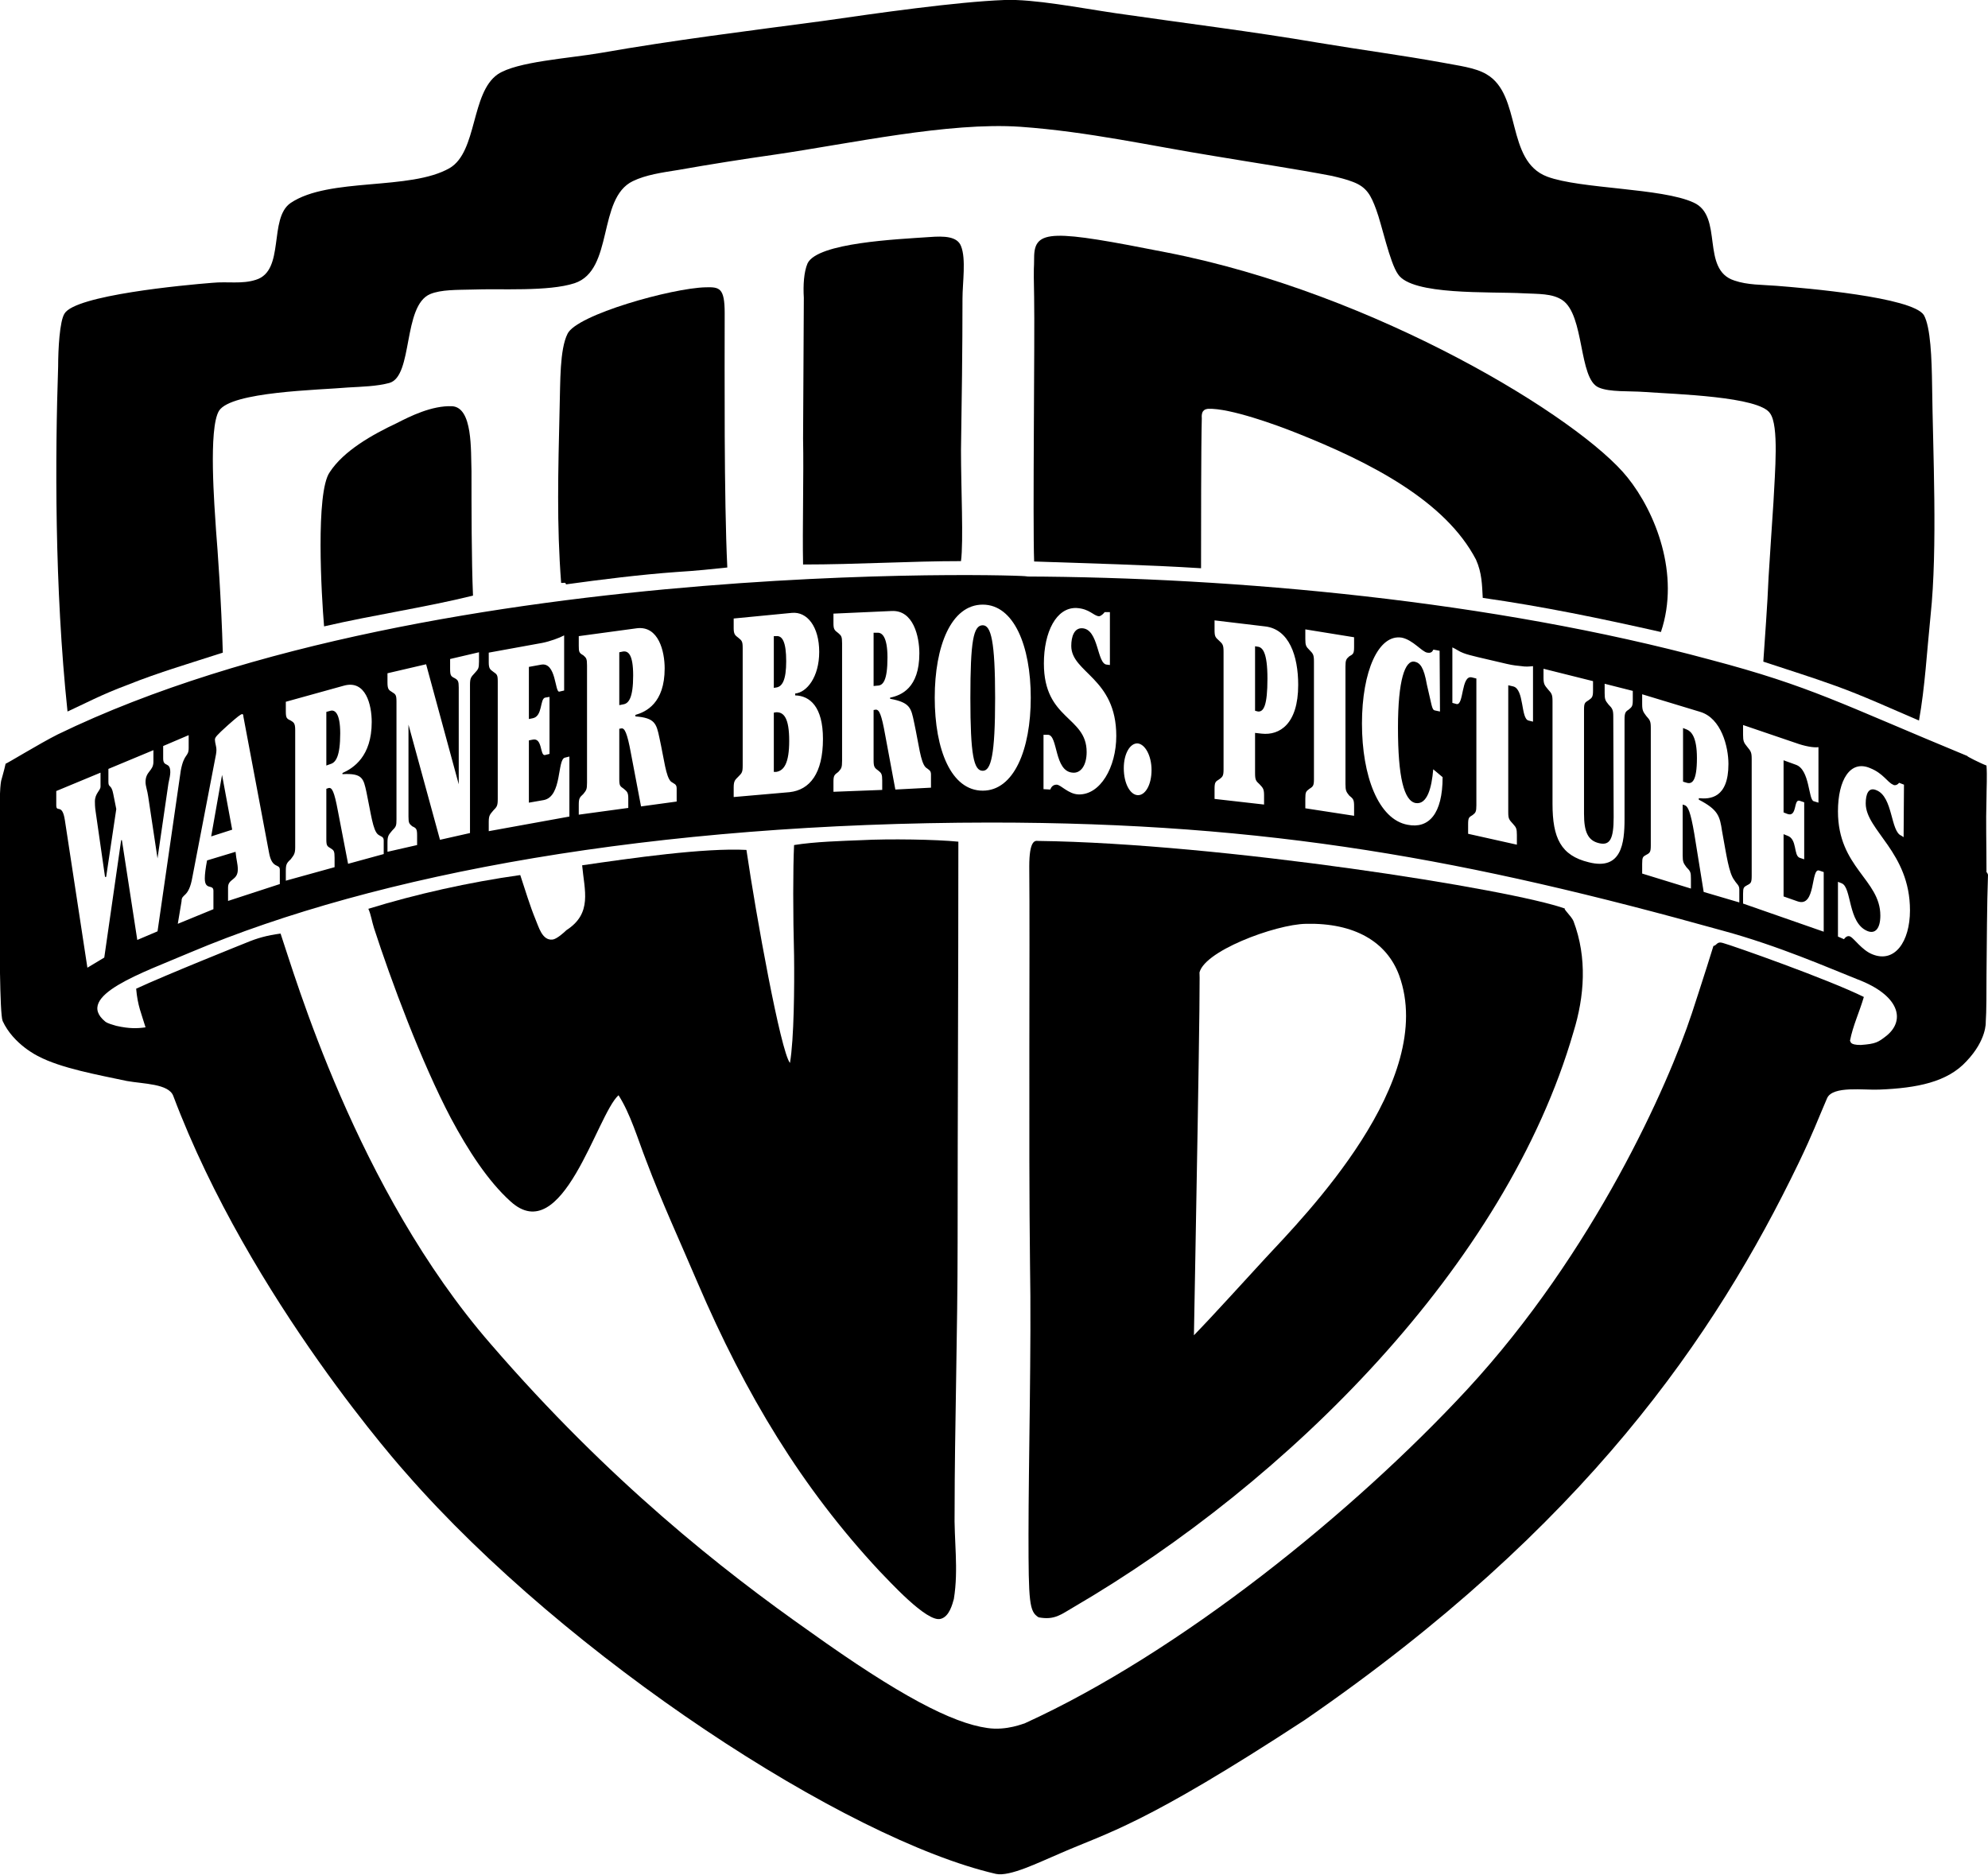
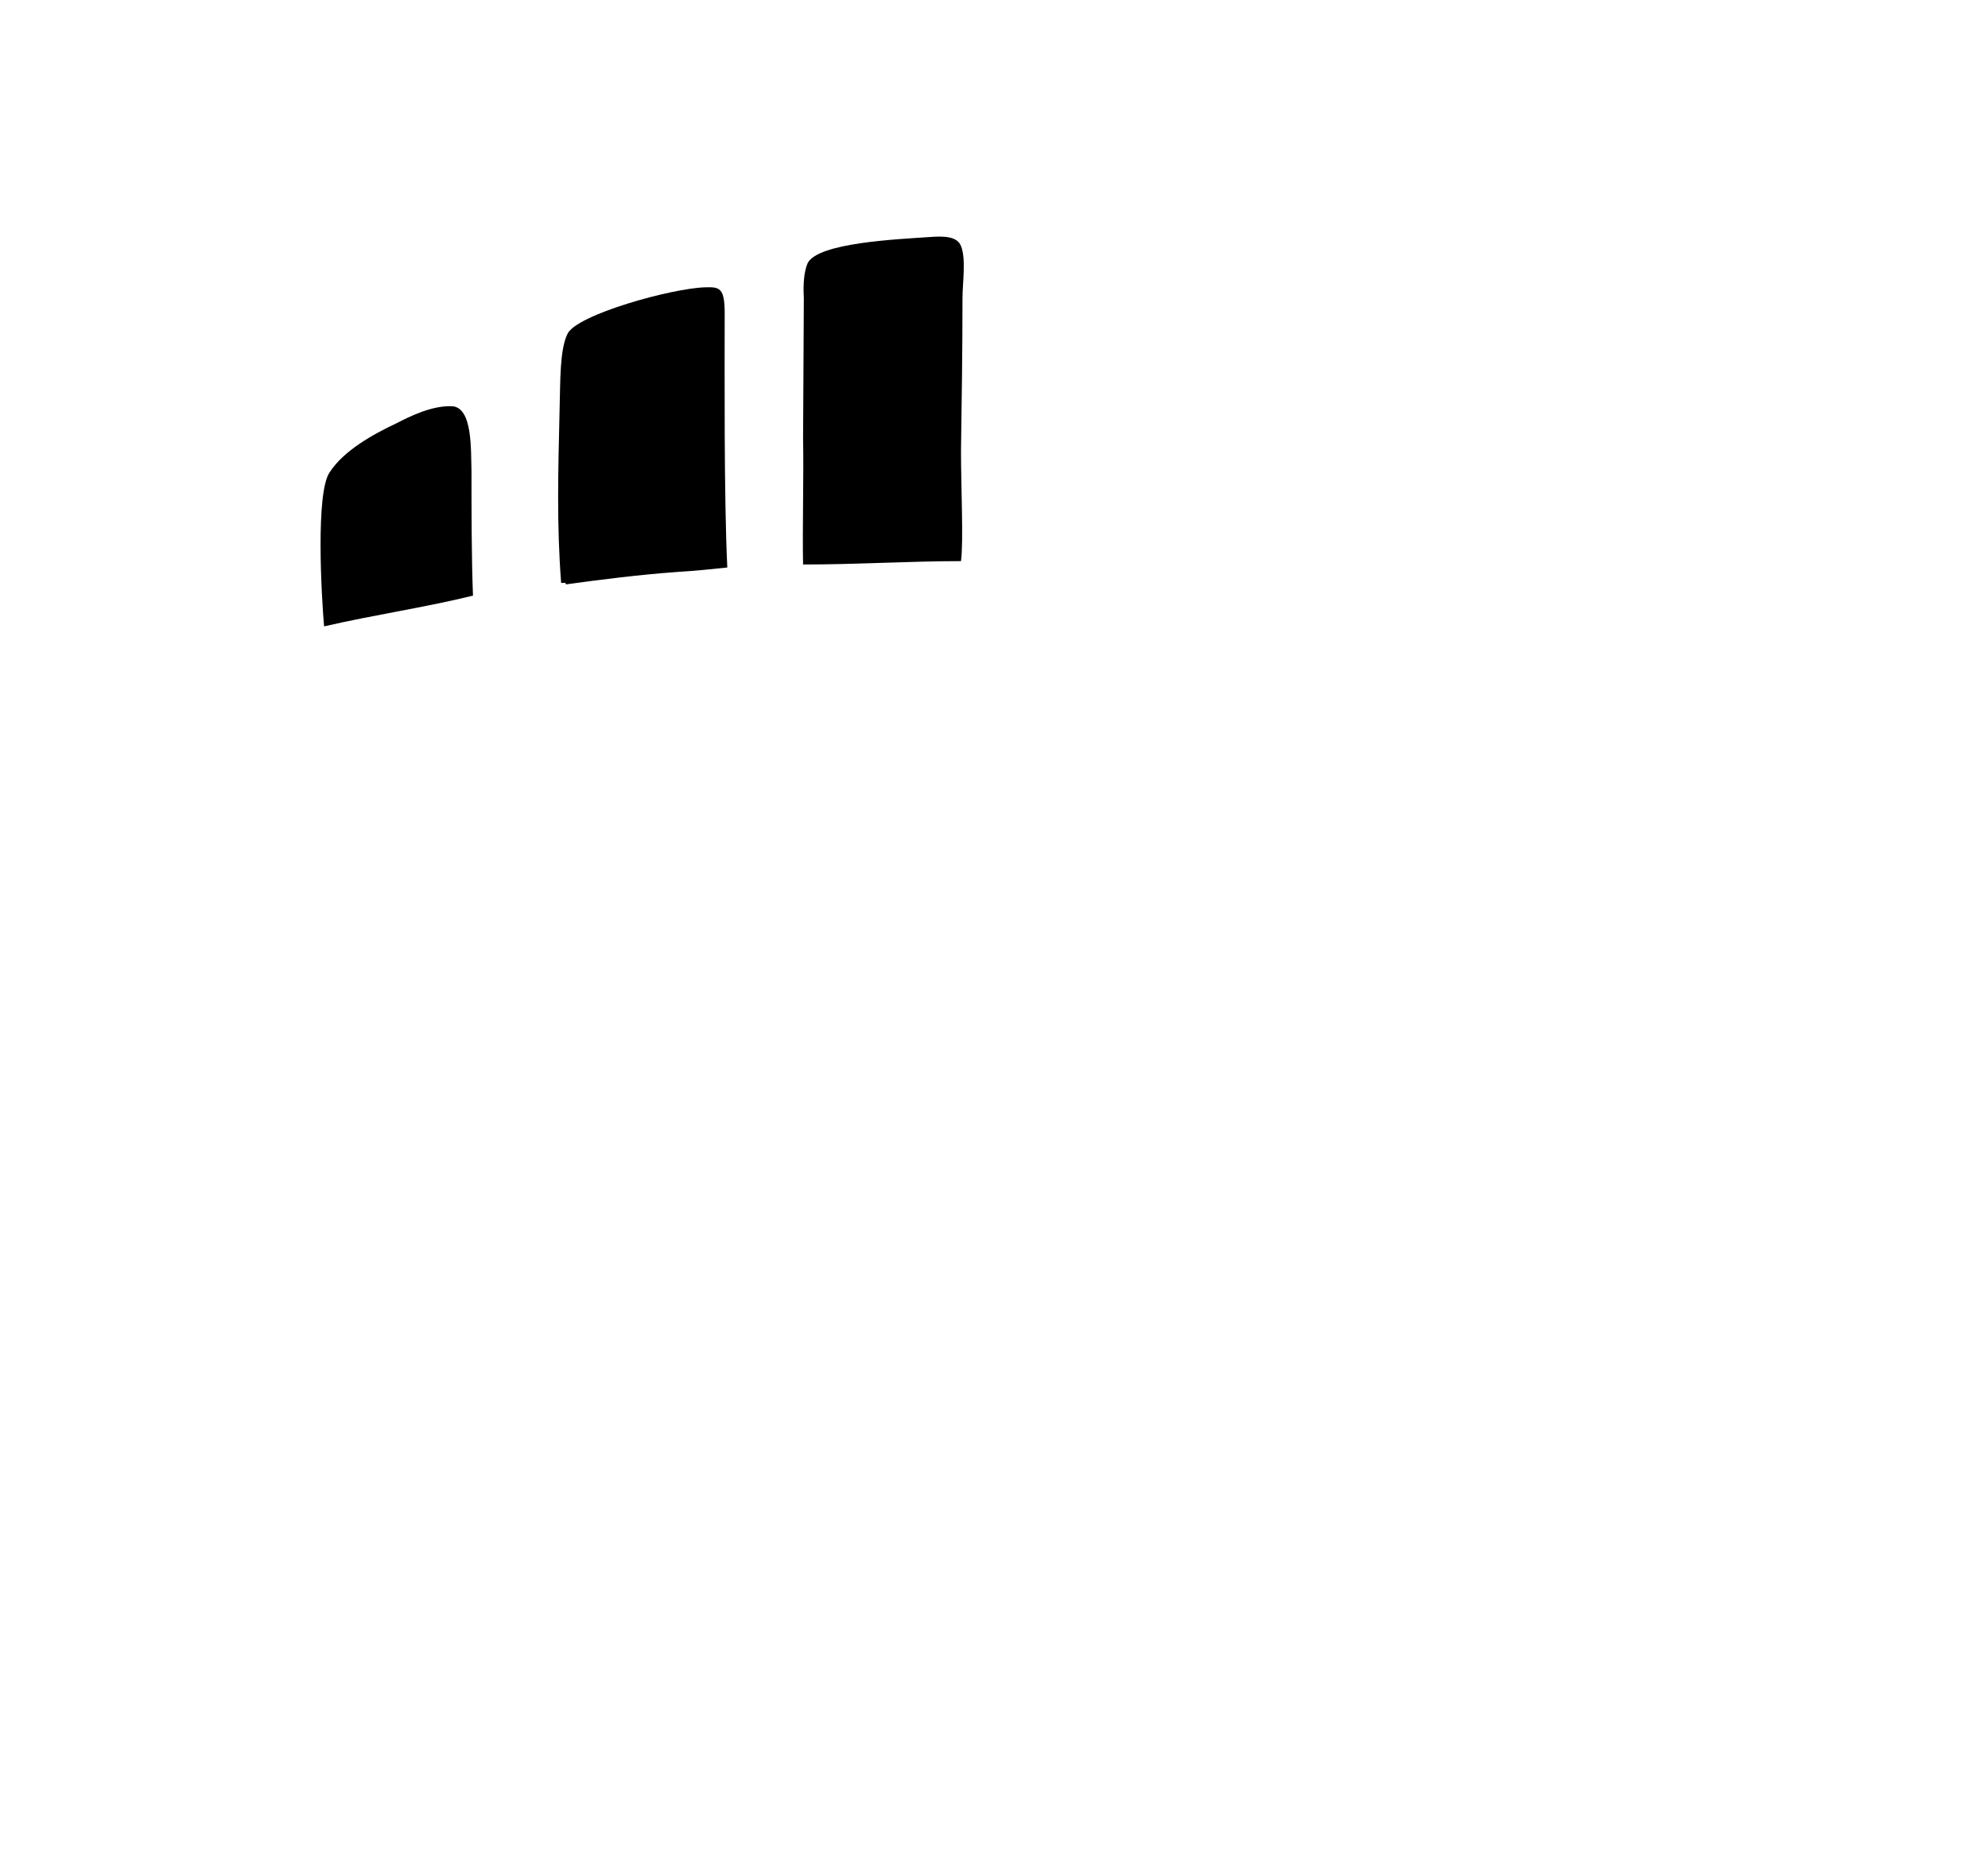
<svg xmlns="http://www.w3.org/2000/svg" version="1.1" id="Layer_1" x="0px" y="0px" width="530px" height="500px" viewBox="0 0 530 500" style="enable-background:new 0 0 530 500;" xml:space="preserve">
-   <path d="M530,233.2c0,0-0.4-1.1-0.4-0.4c0-8.5-0.2-13,0-20.1c0-2.5,0.2-5.8,0-8.6c-1.4-0.5-5.8-2.7-5-2.5  c-33.9-14-41.7-18.6-68.6-25.7c-58-15.7-126.5-22-182.9-22.2c13.4,0-155.8-7.3-257.7,42.1c-4.8,2.4-13.9,8-13.9,7.8  c-0.4,1.9-1.2,4.5-1.2,4.6c-0.7,3.9-0.4,16.5-0.4,34.2c0,7.5,0,27.9,0.8,29.8c2.9,6.3,9.5,9.4,9.5,9.4c6,3.2,16.1,5,23.6,6.6  c4.4,0.8,11.2,0.7,12.4,4c20.5,54.4,62,100.5,62,100.5c43,49.3,117.4,97.7,157.3,106.9c3.7,0.8,11.3-3,17.2-5.5  c12.8-5.6,22.1-7.4,65.1-35.5c74.8-51.5,109.5-102.5,131.7-148.5c3.9-8.1,5-11.3,7.6-17.3c1.5-3.4,9.9-2.1,13.9-2.3  c10.1-0.4,18.2-2,23.3-7.6c5.4-5.7,5.1-10.4,5.1-10.4c0.2-2.6,0.2-8.5,0.2-12.5C529.7,251.5,529.7,241.3,530,233.2 M503,276.1  c-2.3,1.8-2.9,2.2-6.9,2.5c-3.1,0-2.6-0.9-2.9-1.1c0.8-4.1,2.5-7.6,3.7-11.7c-9.5-4.7-34.7-13.6-37.6-14.4c-1.6-0.5-1.6,0.7-2.5,0.8  c-1.6,5.3-6.8,21.2-5.8,18.1c-6.2,18.8-25.9,63.4-59.9,100.2c-30.2,32.6-76.5,70.1-118,89c0-0.1-4.7,2-9.9,1.2  c-9.3-1.3-23.4-8.6-47.3-25.7c-23.2-16.3-53.5-40.1-85.1-76.7c-35.8-41.2-52.3-98.6-56-109.4c-3.7,0.5-6.2,1.2-9.3,2.5  c0,0-21.5,8.6-29.2,12.2c0.4,4.6,1.4,6.6,2.5,10.3c-2.1,0.3-4.3,0.4-7.8-0.4c-1-0.3-2.2-0.6-2.9-1.1c-8.5-6.9,10.1-13.1,22.7-18.5  c49.8-21,123.3-34.5,213.2-34.6c74.6,0,127.7,10,195.2,28.8c15.1,4.1,28.4,10,36,13C506.3,265.3,508.1,271.9,503,276.1 M507.5,223.2  l-0.6-0.4c-2.9-1.1-2.2-10.3-6.6-12.1c-2.2-1-2.9,1.1-2.9,3.5c0,7.2,11.8,13,11.8,28.5c0,8.4-4.1,14.2-10.1,11.7  c-2.7-1.1-4.8-4.2-5.8-4.7c-0.8-0.4-1.4,0.3-1.7,0.7l-1.6-0.7v-14.6l1,0.4c2.7,1.1,1.6,10.5,6.8,12.7c2.1,0.9,3.5-0.6,3.5-4.1  c0-9.6-11.3-12.8-11.3-27.8c0-8.4,3.3-13.8,8.6-11.5c3.5,1.4,4.6,3.8,6.1,4.4c0.2,0.2,1,0.3,1.6-0.5l1.3,0.5L507.5,223.2  L507.5,223.2z M467,202.4c0-1.8-0.2-2.1-1.2-3.3c-0.9-1.1-1.1-1.5-1.1-3.2v-2.6l14.1,4.8c2.2,0.8,4.7,1.3,6,1.1v14.8l-1.3-0.4  c-1.4-0.5-1-8.4-4.7-9.7l-3.3-1.2v13.9l1,0.4c2.7,1,1.6-4.1,3.3-3.5l1.2,0.4v15.2l-1.2-0.4c-1.7-0.6-0.6-5-3.3-5.9l-1-0.4v16.6  l3.7,1.3c5,1.8,3.5-9,5.8-8.2l1.2,0.4v15.9l-21.5-7.5v-2.6c0-1.7,0.2-1.8,1.1-2.3c1-0.5,1.2-0.7,1.2-2.5V202.4z M454.2,237.8  l-2.5-15.5c-1-5.9-1.7-7.3-2.5-7.6l-0.6-0.2V228c0,1.8,0.2,2.1,1,3.2c1.1,1.1,1.2,1.4,1.2,3.1v2.6l-13-4v-2.6c0-1.8,0.2-1.9,1.1-2.4  c1-0.5,1.2-0.8,1.2-2.5v-31.3c0-1.8-0.2-2.1-1.2-3.2c-0.8-1.1-1.1-1.4-1.1-3.2v-2.6l15.5,4.7c5.6,1.7,7.5,9.3,7.5,13.9  c0,9.2-5,9.4-7.9,9.1v0.4c5.2,2.7,5.6,4.4,6.2,8.4c1.2,6.5,1.8,11.2,3.3,13.1c0.6,1,1.3,1.3,1.3,2.4v3.5L454.2,237.8z M448.7,208.4  l1,0.3c1.4,0.4,2.7-0.4,2.7-6.6c0-5.6-1.5-7.1-2.7-7.6l-1-0.4V208.4z M430.1,191.1c0-1.8-0.2-2.2-1.3-3.3c-0.8-1-1-1.3-1-3v-2.5  l7.5,1.9v2.5c0,1.7-0.3,1.8-1.1,2.5c-0.8,0.5-1.1,0.8-1.1,2.6v26.6c0,6.4-0.8,13.7-9.5,11.5c-7.5-1.8-9.7-6.5-9.7-15.6V187  c0-1.8-0.2-2.1-1.2-3.2c-0.8-1-1.2-1.3-1.2-3v-2.5l13.2,3.3v2.6c0,1.8-0.4,1.9-1.2,2.5c-1,0.6-1.2,0.8-1.2,2.5V217  c0,4.7,1,7.1,4,7.8c2.9,0.7,3.9-1.1,3.9-6.9L430.1,191.1L430.1,191.1z M391.4,222.3v-2.5c0-1.8,0.2-1.9,1.2-2.5c0.8-0.6,1-0.9,1-2.6  v-33.8l-1.2-0.3c-2.9-0.7-2.1,7.6-4.1,7.1l-1.1-0.3v-14.8c1.1,0.5,1.8,1.1,2.9,1.5c1,0.4,2.3,0.7,3.9,1.1l7.7,1.8  c1.7,0.4,2.9,0.5,3.9,0.6c1.2,0.2,2.1,0.1,3.1,0v14.8l-1.2-0.3c-2.1-0.5-1.1-8.4-4.1-9.1l-1.3-0.3v33.8c0,1.8,0.2,2,1.3,3.2  c0.8,0.9,1,1.2,1,2.9v2.6L391.4,222.3z M383.9,189.7l-1.4-0.3c-0.8-0.2-0.8-1.5-2.1-6.9c-0.8-4.6-1.8-5.8-3.3-6.1  c-2.5-0.4-4.4,4.8-4.4,17.6c0,13.2,1.6,19.5,4.7,20.1c3.1,0.5,4.3-4.1,4.7-9l2.5,2.1c0,9.8-3.7,13.8-9.3,12.7  c-7.8-1.4-12.2-13-12.2-27c0-13.9,4.4-23.9,10.6-22.9c3,0.6,5.4,3.8,6.8,4c1.5,0.3,1.5-0.9,1.7-0.8l1.6,0.3L383.9,189.7L383.9,189.7  z M348,215.5v-2.6c0-1.8,0.2-1.9,1.1-2.6c1-0.6,1.2-0.9,1.2-2.6v-31.3c0-1.8-0.2-2.1-1.2-3.1c-0.9-0.9-1.1-1.2-1.1-2.9v-2.6l13,2.1  v2.6c0,1.7-0.2,1.9-1.3,2.5c-0.8,0.7-1,1-1,2.7V209c0,1.8,0.2,2.1,1,3.1c1.1,0.9,1.3,1.1,1.3,2.9v2.5L348,215.5z M334.6,206.1  c0,1.8,0.2,2.1,1.2,3c0.8,0.9,1.2,1.1,1.2,2.9v2.5l-13.2-1.5v-2.6c0-1.8,0.2-2,1.2-2.6c1-0.7,1.2-1,1.2-2.7v-31.3  c0-1.8-0.2-2.1-1.2-3c-1-0.9-1.2-1.1-1.2-2.9v-2.5l13.4,1.6c6.5,0.7,8.9,7.9,8.9,15.6c0,10.5-5,13.5-9.7,13l-1.8-0.2L334.6,206.1  L334.6,206.1z M334.6,189.5l0.8,0.2c1.5,0.1,2.5-1.6,2.5-8.8c0-7-1.3-8.4-2.7-8.5l-0.6-0.1L334.6,189.5L334.6,189.5z M299.6,204.8  c0-3.9,1.7-6.7,3.7-6.6c2,0.2,3.7,3.3,3.7,7.1c0,4-1.7,6.8-3.7,6.7C301.3,211.9,299.6,208.9,299.6,204.8 M295.9,177.3l-0.8-0.1  c-2.7-0.1-2.1-9.5-6.6-9.7c-2.1-0.1-2.9,2.2-2.9,4.7c0,7.2,12,8.5,12,24c0,8.4-4.3,15.8-10.1,15.6c-2.7-0.1-4.7-2.6-5.8-2.6  c-1.1,0-1.5,0.8-1.7,1.3l-1.8-0.1v-14.5h1.2c2.7,0.1,1.6,9.8,6.6,10.1c2.1,0.2,3.7-1.9,3.7-5.5c0-9.6-11.4-8.5-11.4-23.6  c0-8.4,3.3-15,8.7-14.8c3.5,0.2,4.5,2.1,6,2.2c0.2,0,0.8-0.2,1.5-1.1h1.4L295.9,177.3L295.9,177.3z M262,161.2  c8.3,0,12.8,11,12.8,24.8c0,13.9-4.5,24.8-12.8,24.8c-8.4,0-12.8-10.9-12.8-24.8C249.2,172.2,253.6,161.2,262,161.2 M262,205.5  c2.2,0,3.3-4.1,3.3-19.4c0-15.2-1.1-19.4-3.3-19.4c-2.5,0-3.3,4.2-3.3,19.4C258.7,201.3,259.6,205.5,262,205.5 M238.7,210.5L236,196  c-1-5.6-1.6-6.8-2.5-6.8l-0.6,0.1v13.3c0,1.8,0.2,2.1,1.2,2.8c0.9,0.7,1.1,1,1.1,2.7v2.5l-13,0.5v-2.6c0-1.7,0.2-1.9,1.3-2.7  c0.8-0.9,1-1.1,1-3v-31.3c0-1.8-0.2-2-1-2.7c-1.1-0.8-1.3-1.1-1.3-2.7v-2.5l15.5-0.7c5.8-0.3,7.4,6.8,7.4,11.3  c0,9.3-4.9,11.2-7.8,11.8v0.3c5.4,1,5.6,2.5,6.4,6.3c1.3,6,1.7,10.6,3.1,12c0.9,0.7,1.4,0.8,1.4,1.9v3.5L238.7,210.5z M232.9,182.9  l1-0.1c1.5,0,2.7-1.3,2.7-7.5c0-5.6-1.5-6.7-2.7-6.6h-1V182.9z M198,172.8c0-1.8-0.2-2-1.2-2.8c-0.8-0.6-1.2-0.9-1.2-2.5v-2.6  l15.5-1.5c4.1-0.4,7.3,3.7,7.3,10.4c0,6.7-3.3,10.8-6.4,11.1v0.5c3.9,0.1,7.4,3,7.4,11.6c0,9.2-3.5,13.6-8.9,14.2l-14.9,1.3v-2.6  c0-1.7,0.4-2,1.2-2.8c1-1,1.2-1.2,1.2-3L198,172.8L198,172.8z M206.3,205.8h0.6c2.1-0.3,3.5-2.3,3.5-8.3c0-6-1.4-7.7-3.5-7.6  l-0.6,0.1V205.8z M206.3,183.4l0.6-0.1c1.7-0.2,2.7-2.1,2.7-7c0-5.1-1-6.9-2.7-6.7h-0.6V183.4z M170.9,215l-2.7-14.2  c-1-5.5-1.7-6.7-2.5-6.6l-0.6,0.1v13.4c0,1.8,0.2,1.9,1.2,2.6c0.8,0.7,1.2,0.9,1.2,2.5v2.6l-13.2,1.8v-2.6c0-1.7,0.2-2,1.2-2.9  c0.8-1,1-1.2,1-3v-31.3c0-1.8-0.2-2-1-2.7c-1.1-0.6-1.2-0.9-1.2-2.5v-2.6l15.5-2.1c5.8-0.7,7.4,6.2,7.4,10.7c0,9.3-5,11.6-7.8,12.4  v0.4c5.2,0.4,5.6,1.9,6.4,5.7c1.3,5.9,1.7,10.4,3.1,11.7c0.8,0.6,1.5,0.6,1.5,1.8v3.5L170.9,215z M165.1,188l1-0.2  c1.5-0.2,2.7-1.7,2.7-7.7c0-5.6-1.3-6.6-2.7-6.4l-1,0.2V188z M132.7,181.7c0-1.8-0.2-1.9-1.2-2.6c-0.8-0.6-1.2-0.8-1.2-2.5V174  l14.3-2.6c2-0.4,4.5-1.3,5.8-2v14.7l-1.3,0.3c-1.2,0.2-0.8-7.9-4.8-7.2l-3.3,0.6v13.9l1-0.2c2.7-0.5,1.9-5.1,3.3-5.5l1.2-0.2v15.2  l-1.2,0.3c-1.4,0.3-0.6-4.7-3.3-4.1l-1,0.2V214l4-0.7c4.9-1,3.5-10.8,5.6-11.3l1.2-0.3v16l-21.5,3.9v-2.5c0-1.8,0.4-2,1.2-3  c1-1,1.2-1.3,1.2-3.1L132.7,181.7L132.7,181.7z M122.3,209.1L122.3,209.1v-25.8c0-1.7-0.2-2-1.1-2.5c-1-0.5-1.2-0.7-1.2-2.5v-2.6  l7.7-1.8v2.5c0,1.8-0.2,2-1.1,3c-1,1.1-1.3,1.3-1.3,3.2v39.5l-8,1.8l-8.4-30.7v0.2v24.3c0,1.8,0.2,1.9,1,2.6  c1.1,0.5,1.3,0.7,1.3,2.5v2.5l-7.9,1.8v-2.6c0-1.7,0.4-2,1.2-3c1.1-1.1,1.2-1.3,1.2-3.1v-31.3c0-1.8-0.2-2-1.2-2.6  c-0.8-0.5-1.2-0.7-1.2-2.5v-2.5l10.3-2.4L122.3,209.1z M92.8,230.3l-2.7-14c-1-5.4-1.6-6.4-2.5-6.2l-0.6,0.2v13.4  c0,1.8,0.2,1.9,1.2,2.5c0.8,0.5,1,0.7,1,2.5v2.5l-13,3.6v-2.6c0-1.7,0.2-2.1,1.3-3.1c0.8-1.1,1.2-1.4,1.2-3.2v-31.3  c0-1.8-0.4-2-1.2-2.5c-1.1-0.5-1.3-0.7-1.3-2.5v-2.5l15.5-4.3c5.8-1.6,7.4,5.1,7.4,9.7c0,9.2-4.9,12.3-7.8,13.6v0.3  c5.4-0.3,5.6,1.2,6.4,4.8c1.2,5.7,1.7,10.2,3.1,11.3c0.8,0.6,1.5,0.5,1.5,1.6v3.6L92.8,230.3z M87,204.1l1.1-0.4  c1.4-0.4,2.6-2,2.6-8.2c0-5.5-1.5-6.3-2.6-6l-1.1,0.3V204.1z M55.2,229.4c-0.4,2.1-0.6,3.7-0.6,4.8c0,3.3,2.3,1.4,2.3,3.3v4.9  l-9.5,3.9l1-6c0-2.2,1.9-0.7,2.9-6.5l6-31.2c0.2-1,0.4-1.9,0.4-2.6c0-1.1-0.4-1.9-0.4-2.8c0-0.6,0.4-1.1,3.5-3.9  c2.6-2.3,3.3-2.8,3.7-2.9c0.2-0.1,0.4,0.1,0.4,0.7l6.8,36.1c0.8,4.7,2.9,2.9,2.9,4.7v3.8l-13.8,4.5v-3.6c0-2.4,2.6-1.8,2.6-4.8  c0-1.5-0.4-2.5-0.6-4.7L55.2,229.4z M56.3,223l5.6-1.8l-2.7-14.6L56.3,223z M31,215.7l-0.8-4c-0.5-2.7-1.3-1.6-1.3-3.2V205l12-5v3.1  c0,2.5-2.1,2.5-2.1,5.4c0,1.1,0.5,2.3,0.7,3.8l2.5,16.6v-0.1l2.9-19.9c0.3-1.3,0.5-2.4,0.5-3c0-3-1.9-1.2-1.9-3.7v-3.3l6.8-2.9v3.4  c0,2.5-1.2,1.3-2.1,6L42,248.3l-5.4,2.3L32.5,224h-0.2l-4.5,31.3l-4.5,2.7l-6-39.3c-0.7-4.7-2.3-1.9-2.3-4v-3.8l11.8-4.9v3.7  c0,1.1-1.5,1.8-1.5,4c0,0.5,0,1.4,0.2,2.7l2.5,17.4h0.3L31,215.7z" />
-   <path d="M229.6,224c7.4-0.4,20-0.2,25.9,0.4c0,38.7-0.2,71.8-0.2,106.9c0,23.7-0.8,50.4-0.8,71.3c-0.2,8.1,1.1,15.7-0.2,23.7  c-0.4,1.4-1.2,4.7-3.5,5.3c-3.7,1.1-14-10.4-16.3-12.7c-20.7-22.2-35.7-47-48.6-77.1c-4.6-10.8-9.5-21.4-13.6-32.3  c-2.3-5.9-4.2-12.5-7.4-17.5c-5.8,5.2-14.9,41-28.8,28.3c-6-5.4-11.3-13.6-15.9-22.2c-7.9-15-16-36.8-20.5-50.7  c-0.6-1.9-0.8-3.6-1.5-5.1c12.6-3.9,26.9-7.1,40.5-9c1.4,4.2,2.5,8,4.1,11.9c0.8,1.8,1.7,5.6,4.5,5.3c1.1-0.1,3.1-1.9,3.7-2.5  c7-4.5,4.8-10.6,4.2-17.3c13-1.9,32.6-4.7,43.8-4.1c2.6,17.7,9.1,53.6,11.6,56.8c1.1-6.4,1.2-20.6,1.1-28.6c-0.3-11-0.3-23.3,0-29.5  C217.2,224.4,224.6,224.2,229.6,224" />
-   <path d="M276.7,224.2c48.5,0.6,126.5,12.9,140.7,18.1c-1.1-0.4,1.6,2,2.1,3.3c3.7,9.8,2.9,20.1,0,29.5  c-18,62.3-76.1,120-133.3,153.4c-3.3,1.9-5,3.5-9.3,2.7c-2.5-1.5-2.7-4-2.7-22.1c0-18.8,0.8-50.7,0.4-72.1c-0.4-33.5,0-84.5-0.2-106  C274.4,224.1,275.9,224.1,276.7,224.2 M348.2,246.3c-8.1,0.1-28.1,7.5-28.5,13.5c0.6-9.7-1.2,84.6-1.4,96.2c6-6.2,12.8-13.8,19-20.5  c10.5-11.3,46-47.3,35.7-75.5C369.7,251.1,361.1,246,348.2,246.3" />
  <path d="M120.5,108.3c5.6,0.3,5,11.9,5.2,17.3c0,9.6,0,23.5,0.4,33.2c-13,3.2-26.3,5.1-39.7,8.2c-0.7-8.1-2.3-35.7,1.5-41.1  c3.7-5.7,11.3-10,17.9-13.1C109.3,111,115.1,108.1,120.5,108.3" />
  <path d="M188.1,76.6c3.7-0.1,5.1,0.1,5.1,6.9c0,15.7-0.2,49.2,0.7,67.8c-3.7,0.4-8.5,0.9-13.5,1.2c-9.7,0.7-20.1,2-29.5,3.3  c-0.2-0.7-0.4-0.3-1.3-0.4c-1.2-15.7-0.8-29.4-0.4-46.8c0.2-6.8,0-15.4,2.1-19.6C153.7,83.9,179.2,76.8,188.1,76.6" />
-   <path d="M311,67.3c56,10.9,110.4,44.3,122.9,60c7.4,9.2,14.1,25.8,8.9,41.2c-16.4-3.7-31.4-6.8-47.5-9.1c-0.2-3.5-0.2-6.6-1.8-10.2  c-8.1-15.5-27.7-25.8-48.2-33.9c-4.5-1.8-17.5-6.6-23.3-6.3c-0.4,0.1-1.8,0.1-1.6,2.5c-0.2,6.7-0.2,31-0.2,40  c-14.1-0.9-30.2-1.3-44.5-1.8c-0.4-10.9,0.2-59.7,0-70.5c-0.2-9.6,0-6.9,0-10.5C275.7,61,280.6,61.3,311,67.3" />
  <path d="M247.8,63.2c3.9-0.3,7.4-0.2,8.4,2.4c1.4,3.4,0.4,9.8,0.4,14c0,13.3-0.2,27.8-0.4,40.5c0,10.1,0.7,24.2,0,29.5  c-13.6,0-27.7,0.9-42.1,0.9c-0.2-9.3,0.2-24.1,0-33.5c0-5.4,0.2-30.5,0.2-37.6c-0.2-3.3,0-6.9,1-9.2C218,64.7,239.1,63.8,247.8,63.2  " />
-   <path d="M267.8,0c7.8-0.3,20,2.1,29.5,3.5c18.6,2.7,36.6,4.9,54.2,7.9c12,2,22.1,3.3,33.1,5.3c4.1,0.8,8.7,1.3,11.7,3.1  c9.5,5.5,5,23.1,16.2,27.3c8.8,3.3,30.6,3,39,6.9c8.1,3.6,1.8,17.9,10.9,20.8c3.5,1.2,7.3,1.1,11.2,1.4c7.6,0.6,36.2,3,39.3,7.8  c1.8,3.2,2.1,11.5,2.2,19c0.2,17.1,1.5,43.1-0.4,61c-1,9.8-1.5,19.2-3.1,28.1c-7.7-3.3-14.9-6.6-22.1-9.2  c-6.6-2.4-12.8-4.3-19.4-6.5c0.4-6.2,1.1-15,1.4-22.5c0.4-6.9,0.8-12,1.3-20c0.4-8.1,1.5-20.4-0.9-23.7c-2.9-4.5-25.2-5.1-33.5-5.7  c-3.9-0.3-9.3,0.1-12.2-1.2c-5.4-2.3-3.7-19.3-9.7-23.3c-2.7-1.8-6.4-1.6-10.3-1.8c-9.1-0.5-29.8,0.6-33.5-5.1  c-2.2-3.1-4.3-13.2-5.8-17.2c-1.4-3.8-2.5-6-6.2-7.4c-1.8-0.7-3.5-1.1-5.6-1.6c-9.9-1.9-20.7-3.5-31.4-5.3  c-16.8-2.7-33.5-6.5-51.7-7.8c-19.2-1.3-45.4,4.5-65.3,7.4c-9.1,1.3-17.3,2.6-25.8,4.1c-4.4,0.7-8.7,1.3-12.2,3  c-9.5,4.6-5,23.7-15.5,27.2c-7,2.3-19.9,1.4-27.3,1.7c-4.1,0.1-8.3,0-11.2,1.2c-7.4,3.1-4.5,21.9-10.9,23.7c-3.3,0.9-7.4,1-10.9,1.2  c-8,0.7-31.2,1.1-34.5,6.2c-2.9,4.7-1.2,25.8-0.8,32c0.4,4.8,1.4,18.6,1.8,32.5c-8.3,2.7-17.2,5.3-25.4,8.6c-7,2.6-11.6,5.1-16,7.1  c-3.5-33.1-3.3-68.4-2.5-92c0-4.6,0.4-12.1,1.7-14.1c2.9-4.9,31.8-7.6,39.4-8.2c4.1-0.4,7.9,0.4,11.6-0.8c7.9-2.4,3.3-16.4,9.3-20.5  c10.3-6.9,31.8-3.2,42.4-9.3c7.4-4.4,5.6-20,12.8-25c5.1-3.4,18.8-4.2,27.5-5.7c19.4-3.4,38.8-5.8,59.1-8.5  C233.9,3.5,254.8,0.5,267.8,0" />
</svg>